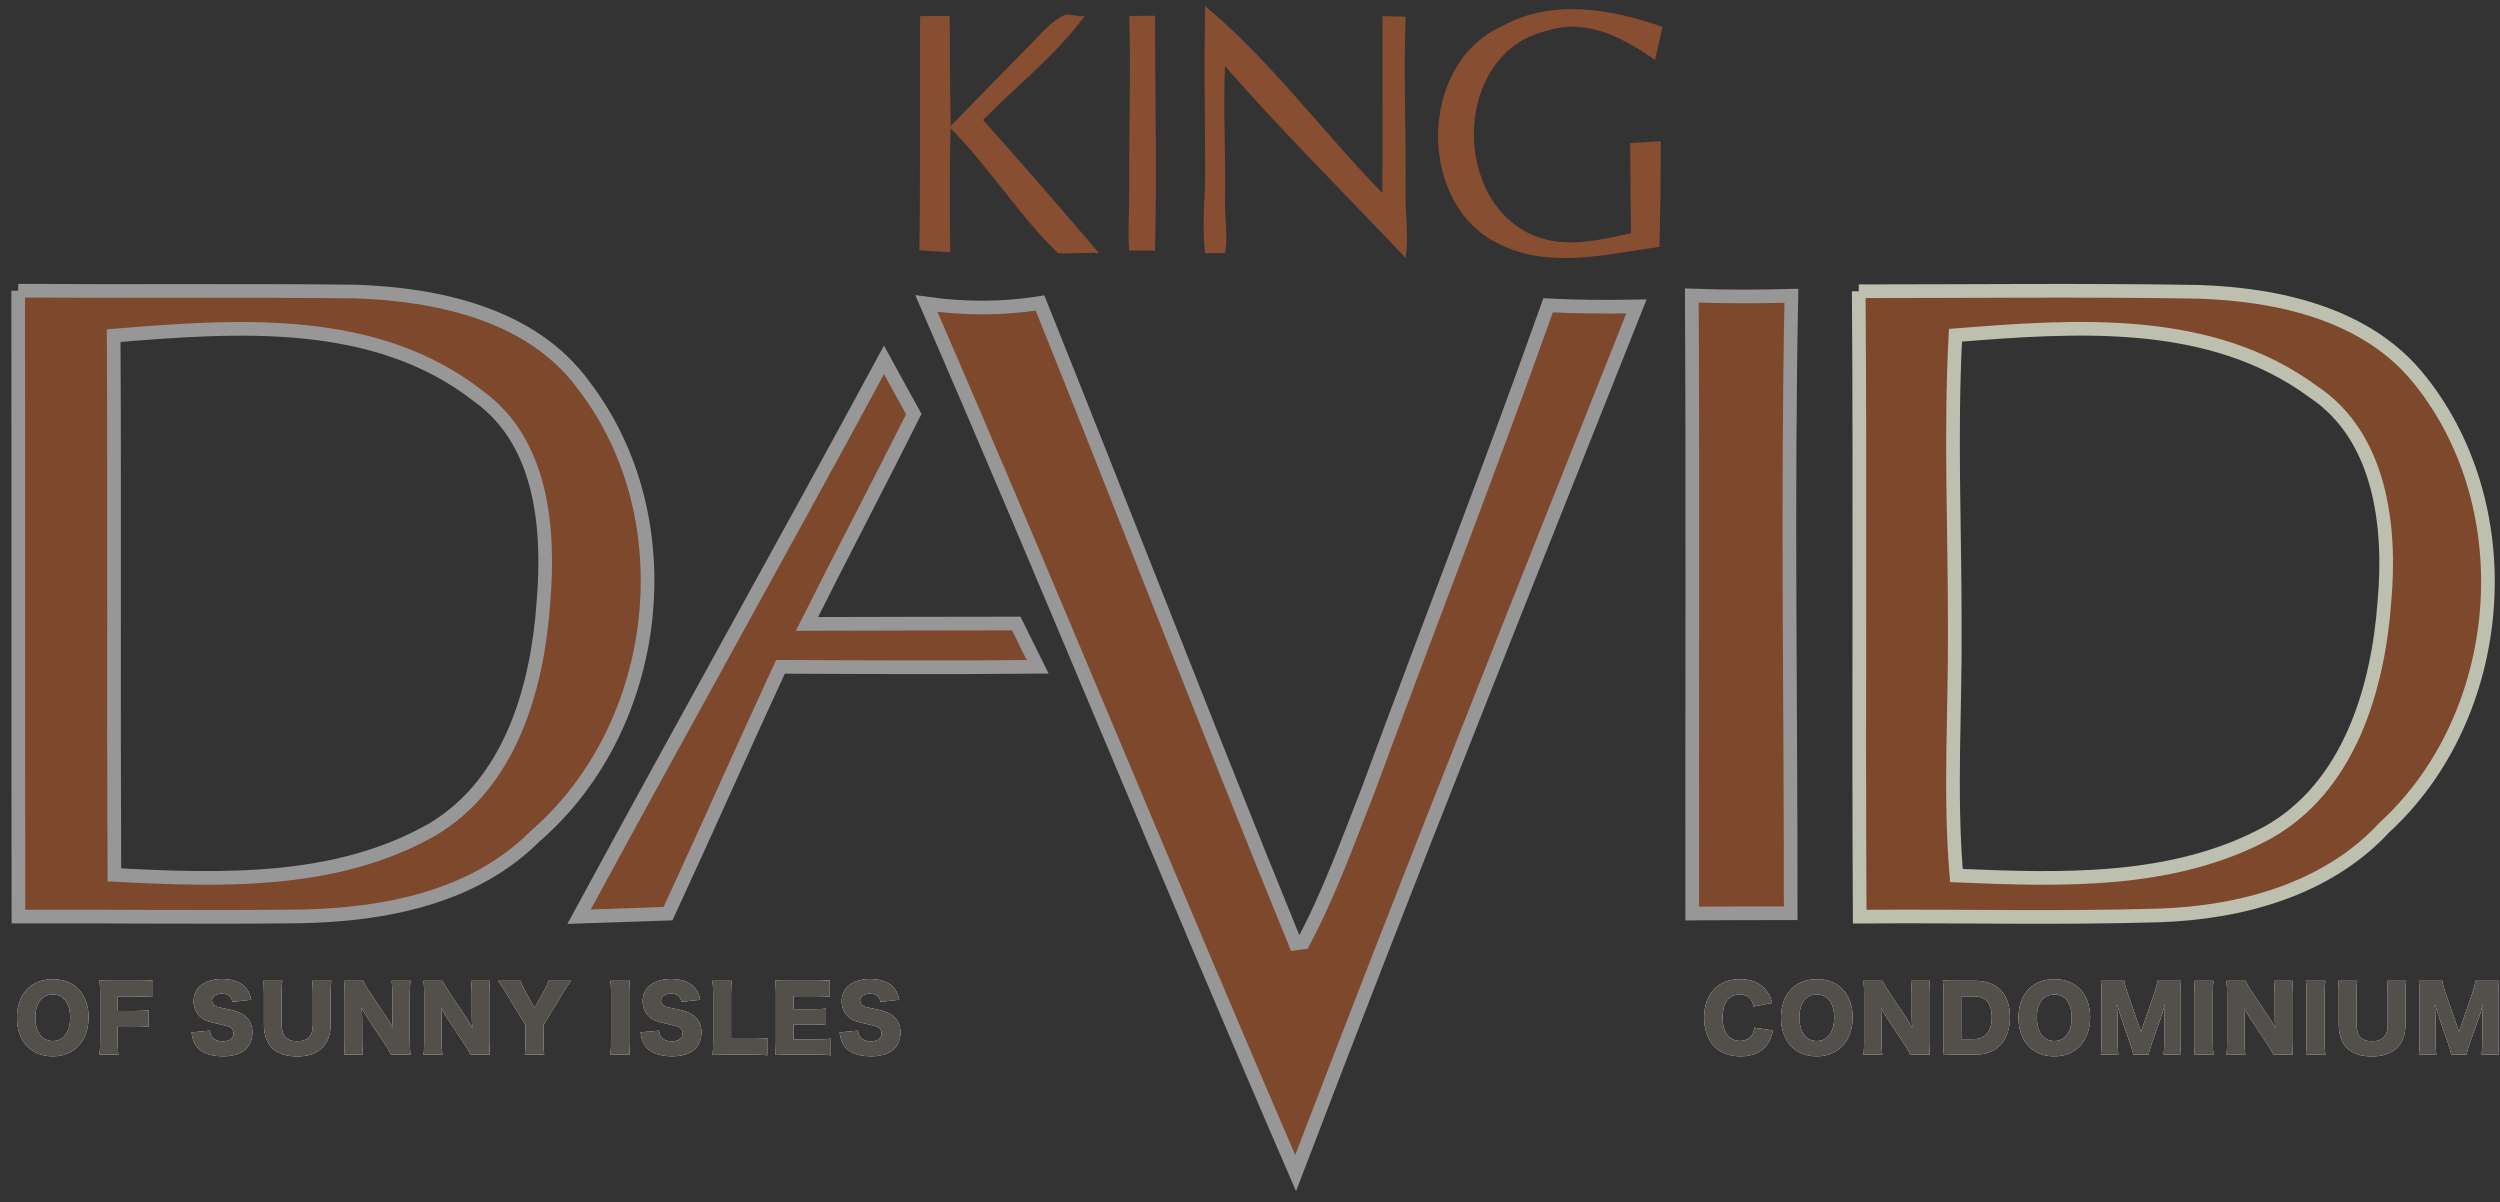
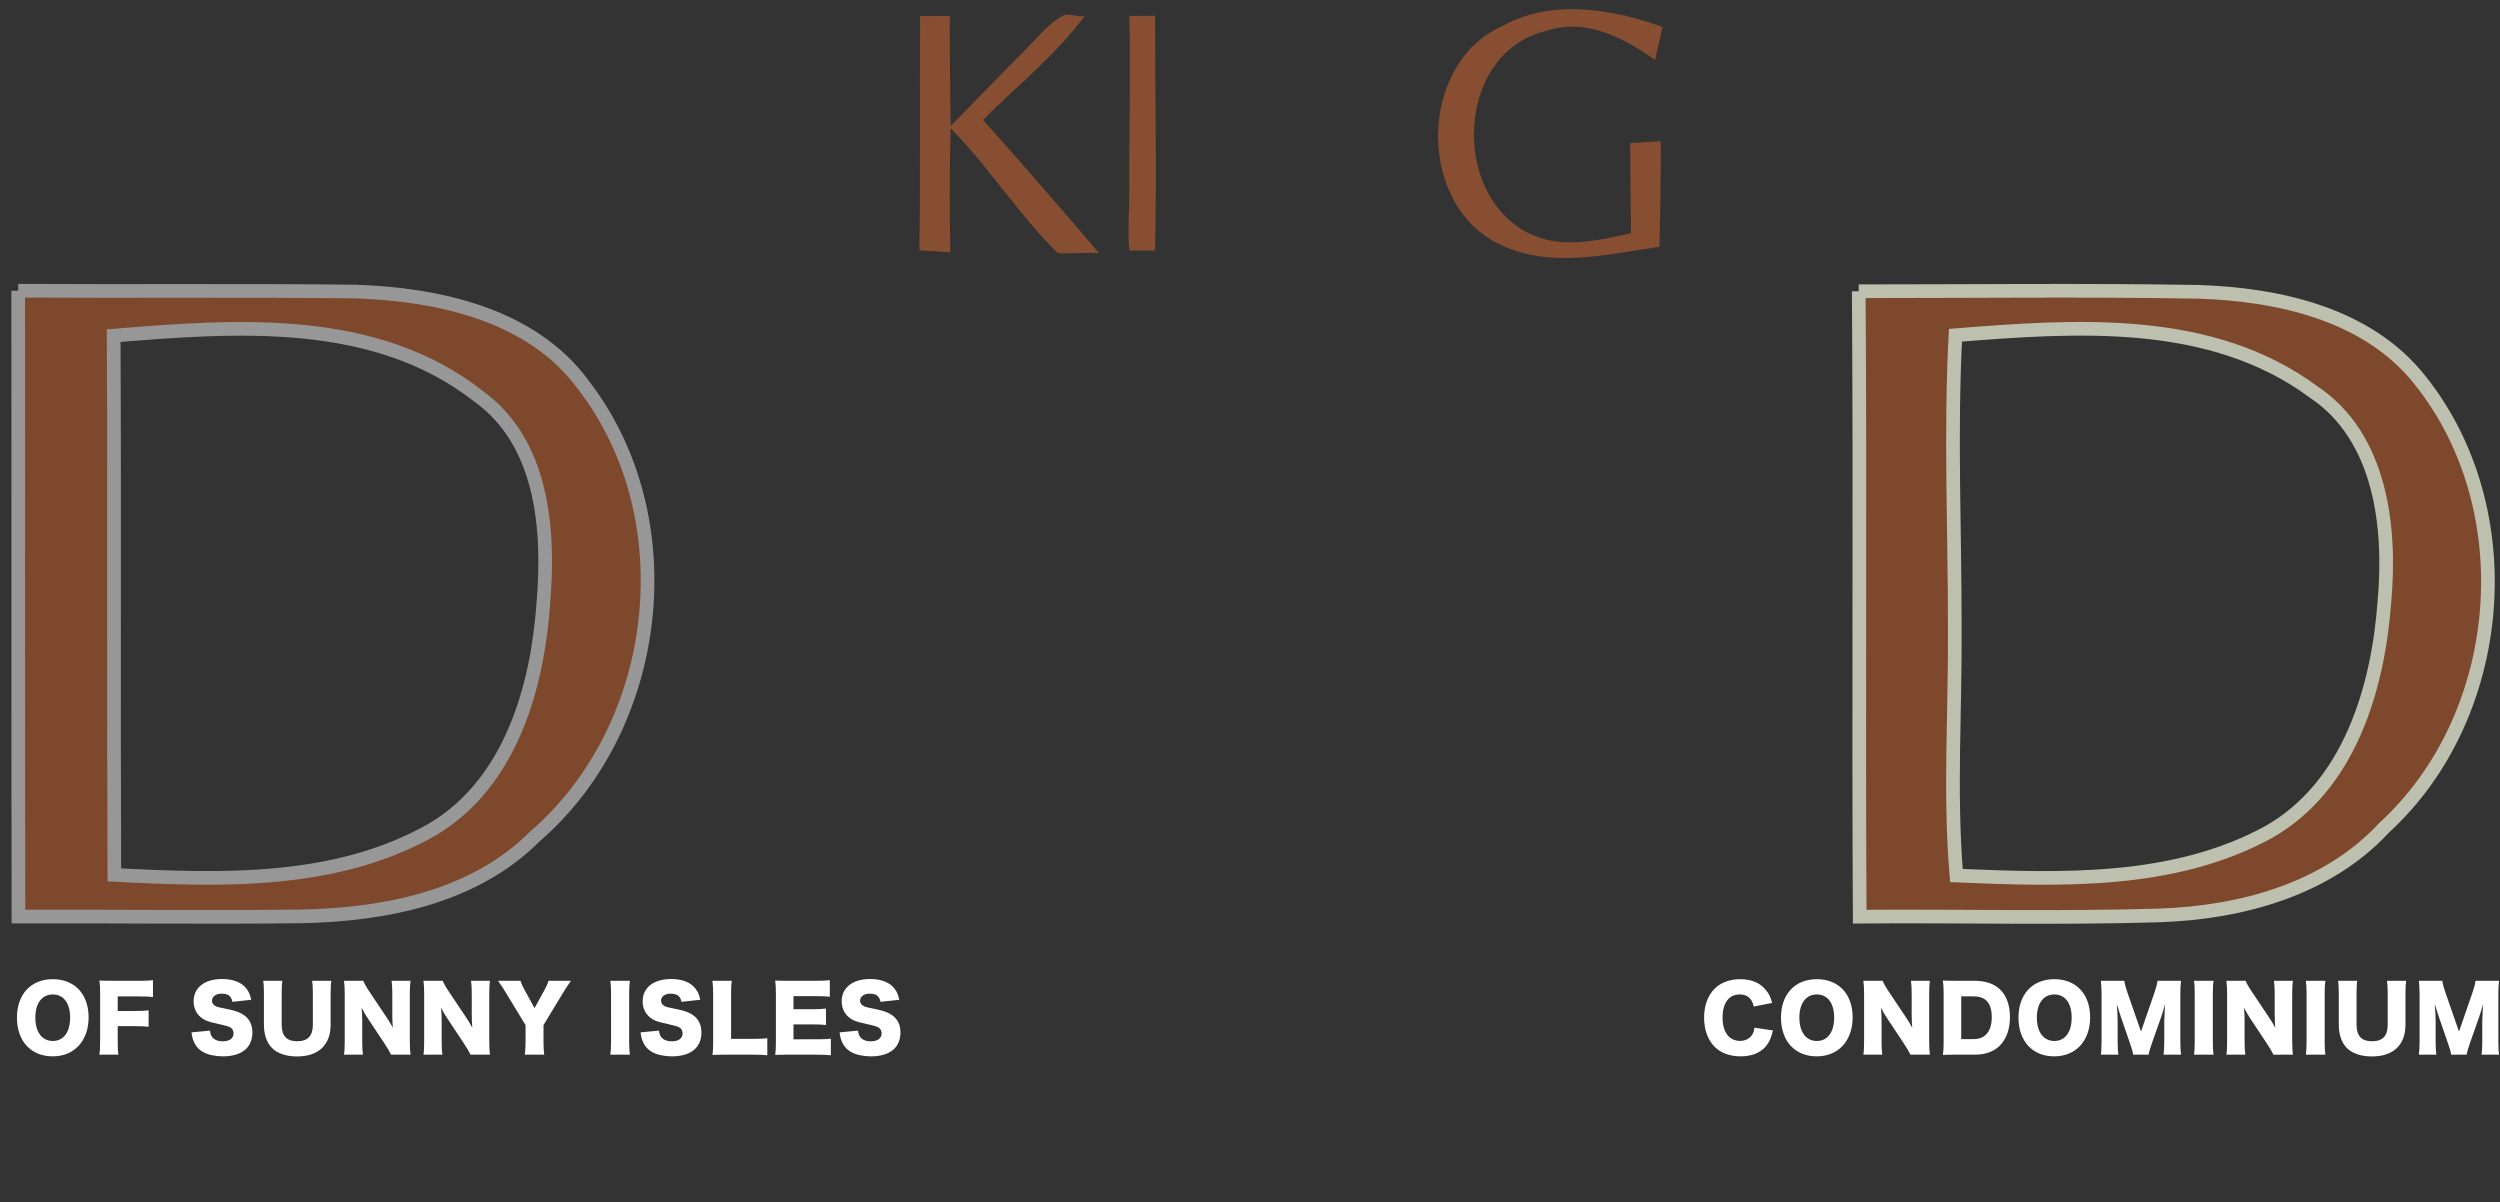
<svg xmlns="http://www.w3.org/2000/svg" width="183px" height="88px" viewBox="0 0 183 88" version="1.1">
  <rect x="0" y="0" width="183" height="88" fill="#333333" stroke="none" />
  <title>Group</title>
  <g id="Page-1" stroke="none" stroke-width="1" fill="none" fill-rule="evenodd">
    <g id="Group" transform="translate(1, 0.45)" fill-rule="nonzero">
      <path d="M66.35,0.73 C66.89,0.73 67.98,0.72 68.52,0.72 C68.53,3.4 68.54,6.08 68.59,8.77 C70.4,6.92 72.413,4.845 74.285,2.957 C75.112,2.124 75.766,1.254 76.823,0.7 C77.293,0.453 77.894,0.869 78.418,0.7 C76.178,3.7 73.58,5.68 70.96,8.33 C73.83,11.54 76.66,14.8 79.45,18.08 C78.66,18.01 77.241,18.14 76.441,18.08 C73.621,15.36 71.36,11.72 68.58,8.94 C68.51,11.97 68.51,14.99 68.56,18.02 C67.99,17.98 66.86,17.91 66.3,17.87 C66.38,12.16 66.32,6.44 66.35,0.73 Z" id="Path" fill="#874E31" />
      <path d="M81.664,0.72 C82.129,0.72 83.076,0.71 83.55,0.7 C83.55,6.56 83.688,12.03 83.55,17.89 L81.664,17.89 C81.534,16.434 81.674,14.96 81.664,13.497 C81.635,9.241 81.779,4.977 81.664,0.72 Z" id="Path" fill="#874E31" />
-       <path d="M87.22,0 C92.06,4.04 95.8,9.19 100.19,13.68 C100.2,9.37 100.2,5.05 100.2,0.73 C100.62,0.74 101.47,0.76 101.89,0.77 C101.736,5.114 101.931,9.384 101.89,13.68 C101.875,15.258 102.124,16.852 101.89,18.437 C97.53,13.797 92.86,9.2 88.67,4.39 C88.521,7.96 88.748,10.91 88.67,14.29 C88.644,15.435 88.905,16.882 88.67,18.08 L87.22,18.08 C86.957,16.112 87.23,14.046 87.22,11.96 C87.2,7.943 87.134,3.825 87.22,0 Z" id="Path" fill="#874E31" />
      <path d="M108.96,1.46 C112.62,-0.56 116.95,0.2 120.7,1.52 C120.57,2.12 120.29,3.34 120.15,3.94 C117.83,2.31 115.05,0.82 112.14,1.83 C105.56,3.41 105.16,13.84 110.96,16.65 C113.32,17.8 115.96,17.16 118.39,16.62 C118.36,14.42 118.34,12.22 118.33,10.02 L120.57,9.89 C120.57,12.46 120.54,15.04 120.47,17.62 C116.72,18.14 112.65,19.2 109.03,17.55 C102.68,14.83 102.7,4.27 108.96,1.46 Z" id="Path" fill="#874E31" />
      <path d="M0.33,20.83 C8.55,20.88 16.77,20.8 24.99,20.89 C31.08,21.09 37.98,22.57 41.75,27.79 C49.24,37.56 47.43,52.77 38.16,60.77 C33.69,65.26 27.12,66.51 21.03,66.63 C14.13,66.71 7.24,66.62 0.35,66.64 C0.32,51.37 0.35,36.1 0.33,20.83 M7.32,24.12 C7.39,37.28 7.31,50.44 7.37,63.59 C15.18,64 23.64,64.28 30.66,60.26 C36.38,56.86 38.35,49.86 38.78,43.62 C39.22,38.31 38.74,31.94 34.02,28.55 C26.45,22.62 16.33,23.38 7.32,24.12 Z" id="Shape" stroke="#979797" fill="#7E482C" />
      <path d="M135.06,20.87 C143.34,20.87 151.62,20.77 159.9,20.91 C165.79,21.1 172.34,22.53 176.17,27.41 C183.73,36.89 182.45,51.95 173.53,60.13 C169.33,64.67 163.03,66.36 157.03,66.56 C149.73,66.78 142.43,66.59 135.13,66.65 C135.04,51.39 135.17,36.13 135.06,20.87 M142.14,24.09 C141.76,31.25 142.1,38.4 142.09,45.56 C142.13,51.58 141.7,57.62 142.21,63.64 C149.86,63.96 158.07,64.25 165,60.49 C170.95,57.16 173.08,49.95 173.54,43.57 C174.03,38.13 173.29,31.52 168.34,28.23 C160.8,22.67 150.96,23.39 142.14,24.09 Z" id="Shape" stroke="#BEC0AF" fill="#7E482C" />
-       <path d="M66.81,21.77 C69.57,22.16 72.37,22.17 75.13,21.73 C81.4,37.34 87.46,53.04 93.82,68.61 C93.96,68.59 94.25,68.55 94.4,68.53 C96.29,64.99 97.65,61.19 99.12,57.46 C103.49,45.6 108.09,33.82 112.32,21.9 C114.47,22.01 116.63,22.02 118.79,21.98 C110.39,43.09 101.94,64.2 93.84,85.42 C84.68,64.27 76,42.91 66.81,21.77 Z" id="Path" stroke="#979797" fill="#7E482C" />
-       <path d="M122.84,21.18 C125.27,21.27 127.7,21.27 130.13,21.2 C129.83,36.26 130.09,51.33 130.08,66.4 C127.67,66.4 125.27,66.4 122.87,66.42 C122.85,51.34 122.92,36.26 122.84,21.18 Z" id="Path" stroke="#979797" fill="#7E482C" />
-       <path d="M63.71,25.89 C64.43,27.21 65.15,28.53 65.89,29.86 C63.32,35 60.64,40.08 58.07,45.22 C63.18,45.2 68.29,45.2 73.39,45.19 C73.92,46.25 74.44,47.3 74.96,48.36 C68.68,48.42 62.4,48.39 56.13,48.36 C53.35,54.37 50.68,60.43 47.9,66.43 C45.73,66.5 43.56,66.58 41.39,66.65 C48.77,53.03 56.35,39.51 63.71,25.89 Z" id="Path" stroke="#979797" fill="#7E482C" />
      <g id="path-1-link" transform="translate(0, 70.55)" fill="#FFFFFF">
        <path d="M2.86,6.325 C4.439,6.325 5.486,5.188 5.486,3.471 C5.486,1.768 4.465,0.676 2.866,0.676 C1.268,0.676 0.24,1.775 0.24,3.491 C0.24,5.213 1.268,6.325 2.86,6.325 Z M2.866,5.2 C2.074,5.2 1.586,4.544 1.586,3.485 C1.586,2.438 2.074,1.794 2.866,1.794 C3.653,1.794 4.134,2.432 4.134,3.485 C4.134,4.551 3.653,5.2 2.866,5.2 Z M7.669,6.202 C7.623,5.915 7.617,5.681 7.617,5.071 L7.617,4.115 L8.839,4.115 C9.333,4.115 9.593,4.128 9.879,4.16 L9.879,2.958 C9.593,2.99 9.346,3.003 8.839,3.003 L7.617,3.003 L7.617,1.938 L9.112,1.938 C9.658,1.938 9.911,1.95 10.197,1.983 L10.197,0.748 C9.926,0.783 9.726,0.792 9.283,0.793 L7.227,0.793 C6.726,0.793 6.544,0.787 6.278,0.774 C6.317,1.079 6.33,1.294 6.33,1.723 L6.33,5.09 C6.33,5.655 6.317,5.915 6.271,6.202 L7.669,6.202 Z M15.311,6.325 C16.071,6.325 16.643,6.136 17.02,5.772 C17.319,5.48 17.475,5.064 17.475,4.577 C17.475,3.978 17.241,3.543 16.773,3.251 C16.526,3.095 16.214,2.984 15.72,2.88 C15.209,2.776 15.038,2.741 14.943,2.712 L14.893,2.695 C14.87,2.687 14.849,2.677 14.823,2.666 C14.615,2.568 14.518,2.432 14.518,2.249 C14.518,1.95 14.81,1.736 15.207,1.736 C15.701,1.736 15.935,1.911 16.013,2.334 L17.391,2.184 C17.306,1.814 17.228,1.619 17.066,1.405 C16.715,0.917 16.084,0.663 15.259,0.663 C13.978,0.663 13.172,1.294 13.172,2.295 C13.172,2.821 13.393,3.257 13.803,3.543 C14.043,3.712 14.251,3.79 14.849,3.92 C15.525,4.076 15.688,4.122 15.824,4.186 C15.993,4.264 16.097,4.44 16.097,4.641 C16.097,5.005 15.798,5.226 15.298,5.226 C14.966,5.226 14.693,5.116 14.537,4.921 C14.44,4.791 14.394,4.674 14.368,4.44 L13.016,4.57 C13.062,4.869 13.094,5.019 13.159,5.175 C13.296,5.545 13.536,5.824 13.861,6.006 C14.212,6.208 14.758,6.325 15.311,6.325 Z M20.744,6.332 C22.31,6.332 23.201,5.493 23.201,4.011 L23.201,1.775 C23.201,1.307 23.214,1.073 23.253,0.793 L21.849,0.793 C21.883,1.049 21.897,1.236 21.9,1.605 L21.901,4.011 C21.901,4.83 21.53,5.22 20.75,5.22 C19.99,5.22 19.619,4.83 19.619,4.011 L19.619,1.775 C19.619,1.294 19.632,1.034 19.671,0.793 L18.267,0.793 C18.306,1.04 18.319,1.327 18.319,1.775 L18.319,3.998 C18.319,4.726 18.514,5.292 18.891,5.694 C19.281,6.104 19.938,6.332 20.744,6.332 Z M25.566,6.202 C25.527,5.922 25.514,5.636 25.514,5.188 L25.514,3.732 C25.514,3.413 25.501,3.055 25.468,2.763 C25.65,3.107 25.761,3.303 25.936,3.562 L27.139,5.376 C27.36,5.714 27.509,5.955 27.626,6.202 L29.05,6.202 C29.017,5.928 28.998,5.63 28.998,5.233 L28.998,1.782 C28.998,1.359 29.011,1.086 29.05,0.793 L27.665,0.793 C27.704,1.093 27.717,1.353 27.717,1.782 L27.717,3.264 C27.717,3.627 27.73,3.926 27.756,4.226 C27.6,3.939 27.477,3.732 27.288,3.452 L26.053,1.606 C25.8,1.229 25.657,0.969 25.592,0.793 L24.181,0.793 C24.22,1.093 24.233,1.385 24.233,1.762 L24.233,5.181 C24.233,5.662 24.22,5.948 24.181,6.202 L25.566,6.202 Z M31.382,6.202 C31.343,5.922 31.33,5.636 31.33,5.188 L31.33,3.732 C31.33,3.413 31.317,3.055 31.285,2.763 C31.466,3.107 31.577,3.303 31.753,3.562 L32.955,5.376 C33.176,5.714 33.325,5.955 33.443,6.202 L34.866,6.202 C34.834,5.928 34.814,5.63 34.814,5.233 L34.814,1.782 C34.814,1.359 34.827,1.086 34.866,0.793 L33.481,0.793 C33.52,1.093 33.533,1.353 33.533,1.782 L33.533,3.264 C33.533,3.627 33.547,3.926 33.572,4.226 C33.416,3.939 33.293,3.732 33.105,3.452 L31.869,1.606 C31.616,1.229 31.473,0.969 31.408,0.793 L29.997,0.793 C30.037,1.093 30.049,1.385 30.049,1.762 L30.049,5.181 C30.049,5.662 30.037,5.948 29.997,6.202 L31.382,6.202 Z M38.836,6.202 C38.797,5.864 38.784,5.577 38.784,5.239 L38.784,4.037 L40.273,1.58 C40.357,1.437 40.604,1.067 40.793,0.793 L39.148,0.793 C39.103,0.982 39.012,1.183 38.849,1.482 L38.128,2.796 L37.406,1.476 C37.244,1.19 37.172,1.021 37.101,0.793 L35.456,0.793 C35.716,1.164 35.859,1.379 35.976,1.58 L37.471,4.037 L37.471,5.239 C37.471,5.604 37.452,5.902 37.419,6.202 L38.836,6.202 Z M45.107,6.202 C45.068,5.928 45.055,5.688 45.055,5.239 L45.055,1.756 C45.055,1.281 45.068,1.06 45.107,0.793 L43.677,0.793 C43.711,1.044 43.725,1.219 43.728,1.586 L43.729,5.239 C43.729,5.675 43.716,5.948 43.677,6.202 L45.107,6.202 Z M48.18,6.325 C48.941,6.325 49.513,6.136 49.89,5.772 C50.189,5.48 50.345,5.064 50.345,4.577 C50.345,3.978 50.111,3.543 49.643,3.251 C49.396,3.095 49.084,2.984 48.59,2.88 C47.823,2.724 47.823,2.724 47.693,2.666 C47.485,2.568 47.387,2.432 47.387,2.249 C47.387,1.95 47.68,1.736 48.076,1.736 C48.57,1.736 48.804,1.911 48.882,2.334 L50.26,2.184 C50.176,1.814 50.098,1.619 49.935,1.405 C49.584,0.917 48.954,0.663 48.128,0.663 C46.848,0.663 46.042,1.294 46.042,2.295 C46.042,2.821 46.263,3.257 46.672,3.543 C46.913,3.712 47.121,3.79 47.719,3.92 C48.395,4.076 48.557,4.122 48.694,4.186 C48.863,4.264 48.967,4.44 48.967,4.641 C48.967,5.005 48.668,5.226 48.167,5.226 C47.836,5.226 47.563,5.116 47.407,4.921 C47.309,4.791 47.264,4.674 47.238,4.44 L45.886,4.57 C45.931,4.869 45.964,5.019 46.029,5.175 C46.165,5.545 46.406,5.824 46.731,6.006 C47.082,6.208 47.628,6.325 48.18,6.325 Z M55.167,6.247 L55.167,4.999 C54.899,5.033 54.697,5.042 54.28,5.044 L52.515,5.045 L52.515,1.821 C52.515,1.313 52.521,1.131 52.567,0.793 L51.15,0.793 C51.189,1.105 51.202,1.385 51.202,1.84 L51.202,5.272 C51.202,5.707 51.189,5.994 51.15,6.221 C51.361,6.21 51.587,6.203 51.93,6.202 L54.088,6.202 C54.608,6.202 54.926,6.215 55.167,6.247 Z M59.819,6.247 L59.819,5.032 C59.58,5.059 59.336,5.073 58.96,5.076 L57.083,5.077 L57.083,3.985 L58.487,3.985 C58.935,3.985 59.157,3.998 59.462,4.03 L59.462,2.828 C59.072,2.867 58.916,2.873 58.487,2.873 L57.083,2.873 L57.083,1.918 L58.773,1.918 C59.209,1.918 59.443,1.931 59.742,1.964 L59.742,0.748 C59.436,0.78 59.215,0.793 58.773,0.793 L56.7,0.793 C56.193,0.793 56.011,0.787 55.744,0.774 C55.783,1.093 55.796,1.32 55.796,1.723 L55.796,5.272 C55.796,5.721 55.783,5.961 55.744,6.221 C55.989,6.21 56.158,6.203 56.528,6.202 L58.747,6.202 C59.306,6.202 59.54,6.215 59.819,6.247 Z M62.75,6.325 C63.51,6.325 64.082,6.136 64.459,5.772 C64.758,5.48 64.914,5.064 64.914,4.577 C64.914,3.978 64.68,3.543 64.212,3.251 C63.965,3.095 63.653,2.984 63.159,2.88 C62.648,2.776 62.478,2.741 62.382,2.712 L62.332,2.695 C62.309,2.687 62.288,2.677 62.262,2.666 C62.054,2.568 61.957,2.432 61.957,2.249 C61.957,1.95 62.249,1.736 62.646,1.736 C63.14,1.736 63.374,1.911 63.452,2.334 L64.83,2.184 C64.745,1.814 64.667,1.619 64.505,1.405 C64.154,0.917 63.523,0.663 62.698,0.663 C61.417,0.663 60.611,1.294 60.611,2.295 C60.611,2.821 60.832,3.257 61.242,3.543 C61.482,3.712 61.69,3.79 62.288,3.92 C62.964,4.076 63.127,4.122 63.263,4.186 C63.432,4.264 63.536,4.44 63.536,4.641 C63.536,5.005 63.237,5.226 62.737,5.226 C62.405,5.226 62.132,5.116 61.976,4.921 C61.879,4.791 61.833,4.674 61.807,4.44 L60.455,4.57 C60.501,4.869 60.533,5.019 60.598,5.175 C60.735,5.545 60.975,5.824 61.3,6.006 C61.651,6.208 62.197,6.325 62.75,6.325 Z M126.418,6.325 C127.205,6.325 127.835,6.078 128.238,5.617 C128.511,5.298 128.654,4.979 128.778,4.427 L127.426,4.226 C127.387,4.498 127.341,4.628 127.231,4.785 C127.042,5.045 126.737,5.194 126.379,5.194 C125.573,5.194 125.092,4.551 125.092,3.491 C125.092,2.418 125.554,1.794 126.347,1.794 C126.906,1.794 127.25,2.087 127.374,2.679 L128.713,2.418 C128.628,2.035 128.518,1.794 128.31,1.528 C127.887,0.963 127.231,0.676 126.392,0.676 C125.632,0.676 124.975,0.917 124.527,1.353 C124.013,1.859 123.74,2.607 123.74,3.491 C123.74,4.362 124.013,5.122 124.494,5.61 C124.956,6.078 125.625,6.325 126.418,6.325 Z M131.988,6.325 C133.567,6.325 134.613,5.188 134.613,3.471 C134.613,1.768 133.593,0.676 131.994,0.676 C130.395,0.676 129.368,1.775 129.368,3.491 C129.368,5.213 130.395,6.325 131.988,6.325 Z M131.994,5.2 C131.201,5.2 130.714,4.544 130.714,3.485 C130.714,2.438 131.201,1.794 131.994,1.794 C132.78,1.794 133.262,2.432 133.262,3.485 C133.262,4.551 132.78,5.2 131.994,5.2 Z M136.783,6.202 C136.744,5.922 136.731,5.636 136.731,5.188 L136.731,3.732 C136.731,3.413 136.718,3.055 136.686,2.763 C136.868,3.107 136.978,3.303 137.154,3.562 L138.356,5.376 C138.577,5.714 138.727,5.955 138.844,6.202 L140.267,6.202 C140.235,5.928 140.215,5.63 140.215,5.233 L140.215,1.782 C140.215,1.359 140.228,1.086 140.267,0.793 L138.883,0.793 C138.922,1.093 138.935,1.353 138.935,1.782 L138.935,3.264 C138.935,3.627 138.948,3.926 138.974,4.226 C138.818,3.939 138.694,3.732 138.506,3.452 L137.271,1.606 C137.017,1.229 136.874,0.969 136.809,0.793 L135.399,0.793 C135.438,1.093 135.451,1.385 135.451,1.762 L135.451,5.181 C135.451,5.662 135.438,5.948 135.399,6.202 L136.783,6.202 Z M141.222,6.221 C141.461,6.21 141.63,6.203 142.004,6.202 L143.549,6.202 C144.322,6.202 144.94,5.981 145.375,5.551 C145.869,5.058 146.129,4.343 146.129,3.452 C146.129,2.587 145.889,1.905 145.414,1.437 C144.979,1.014 144.335,0.793 143.536,0.793 L142.177,0.793 C141.638,0.793 141.475,0.787 141.215,0.774 C141.261,1.073 141.274,1.288 141.274,1.73 L141.274,5.272 C141.274,5.721 141.261,5.935 141.222,6.221 Z M143.432,5.064 L142.561,5.064 L142.561,1.931 L143.412,1.931 C143.88,1.931 144.192,2.035 144.42,2.263 C144.673,2.516 144.797,2.919 144.797,3.471 C144.797,4.011 144.654,4.447 144.387,4.72 C144.153,4.954 143.854,5.064 143.432,5.064 Z M149.372,6.325 C150.951,6.325 151.998,5.188 151.998,3.471 C151.998,1.768 150.977,0.676 149.378,0.676 C147.779,0.676 146.752,1.775 146.752,3.491 C146.752,5.213 147.779,6.325 149.372,6.325 Z M149.378,5.2 C148.585,5.2 148.098,4.544 148.098,3.485 C148.098,2.438 148.585,1.794 149.378,1.794 C150.165,1.794 150.646,2.432 150.646,3.485 C150.646,4.551 150.165,5.2 149.378,5.2 Z M154.064,6.202 C154.025,5.928 154.012,5.643 154.012,5.194 L154.012,3.784 C154.012,3.439 153.986,2.906 153.947,2.497 L153.959,2.531 L153.959,2.531 L153.979,2.589 C153.992,2.63 154.01,2.688 154.051,2.821 C154.07,2.873 154.265,3.478 154.272,3.51 L154.87,5.239 C155.045,5.734 155.117,5.974 155.149,6.202 L156.28,6.202 C156.313,5.994 156.397,5.707 156.56,5.246 L157.19,3.465 C157.275,3.231 157.34,2.997 157.483,2.49 C157.476,2.587 157.476,2.587 157.457,2.932 C157.444,3.134 157.424,3.621 157.424,3.777 L157.424,5.194 C157.424,5.655 157.411,5.902 157.372,6.202 L158.653,6.202 C158.614,5.941 158.601,5.688 158.601,5.194 L158.601,1.808 C158.601,1.372 158.614,1.105 158.653,0.793 L156.93,0.793 C156.891,1.067 156.839,1.274 156.69,1.71 L155.721,4.511 L154.746,1.71 C154.597,1.281 154.545,1.073 154.499,0.793 L152.783,0.793 C152.816,1.073 152.835,1.417 152.835,1.808 L152.835,5.194 C152.835,5.636 152.822,5.909 152.783,6.202 L154.064,6.202 Z M161.031,6.202 C160.992,5.928 160.979,5.688 160.979,5.239 L160.979,1.756 C160.979,1.281 160.992,1.06 161.031,0.793 L159.601,0.793 C159.64,1.079 159.653,1.268 159.653,1.756 L159.653,5.239 C159.653,5.675 159.64,5.948 159.601,6.202 L161.031,6.202 Z M163.357,6.202 C163.317,5.922 163.304,5.636 163.304,5.188 L163.304,3.732 C163.304,3.413 163.292,3.055 163.259,2.763 C163.441,3.107 163.552,3.303 163.727,3.562 L164.929,5.376 C165.15,5.714 165.3,5.955 165.417,6.202 L166.84,6.202 C166.808,5.928 166.788,5.63 166.788,5.233 L166.788,1.782 C166.788,1.359 166.802,1.086 166.84,0.793 L165.456,0.793 C165.495,1.093 165.508,1.353 165.508,1.782 L165.508,3.264 C165.508,3.627 165.521,3.926 165.547,4.226 C165.391,3.939 165.268,3.732 165.079,3.452 L163.844,1.606 C163.59,1.229 163.447,0.969 163.382,0.793 L161.972,0.793 C162.011,1.093 162.024,1.385 162.024,1.762 L162.024,5.181 C162.024,5.662 162.011,5.948 161.972,6.202 L163.357,6.202 Z M169.218,6.202 C169.179,5.928 169.166,5.688 169.166,5.239 L169.166,1.756 C169.166,1.281 169.179,1.06 169.218,0.793 L167.788,0.793 C167.827,1.079 167.84,1.268 167.84,1.756 L167.84,5.239 C167.84,5.675 167.827,5.948 167.788,6.202 L169.218,6.202 Z M172.623,6.332 C174.19,6.332 175.08,5.493 175.08,4.011 L175.08,1.775 C175.08,1.307 175.093,1.073 175.132,0.793 L173.728,0.793 C173.767,1.086 173.78,1.288 173.78,1.775 L173.78,4.011 C173.78,4.83 173.41,5.22 172.63,5.22 C171.869,5.22 171.499,4.83 171.499,4.011 L171.499,1.775 C171.499,1.294 171.512,1.034 171.551,0.793 L170.147,0.793 C170.186,1.04 170.199,1.327 170.199,1.775 L170.199,3.998 C170.199,4.726 170.394,5.292 170.771,5.694 C171.161,6.104 171.817,6.332 172.623,6.332 Z M177.341,6.202 C177.302,5.928 177.289,5.643 177.289,5.194 L177.289,3.784 C177.289,3.439 177.263,2.906 177.224,2.497 L177.236,2.531 L177.236,2.531 L177.256,2.589 C177.27,2.63 177.287,2.688 177.328,2.821 C177.348,2.873 177.543,3.478 177.549,3.51 L178.147,5.239 C178.323,5.734 178.394,5.974 178.427,6.202 L179.558,6.202 C179.59,5.994 179.675,5.707 179.837,5.246 L180.468,3.465 C180.552,3.231 180.617,2.997 180.76,2.49 L180.758,2.519 L180.758,2.519 L180.755,2.571 C180.752,2.626 180.747,2.702 180.734,2.932 C180.721,3.134 180.702,3.621 180.702,3.777 L180.702,5.194 C180.702,5.655 180.689,5.902 180.65,6.202 L181.93,6.202 C181.896,5.974 181.882,5.751 181.879,5.368 L181.878,1.808 C181.878,1.372 181.891,1.105 181.93,0.793 L180.208,0.793 C180.169,1.067 180.117,1.274 179.967,1.71 L178.999,4.511 L178.024,1.71 C177.874,1.281 177.822,1.073 177.777,0.793 L176.061,0.793 C176.093,1.073 176.113,1.417 176.113,1.808 L176.113,5.194 C176.113,5.636 176.1,5.909 176.061,6.202 L177.341,6.202 Z" id="path-1" />
      </g>
      <g id="path-1-link" transform="translate(0, 70.55)" fill="#53504C">
-         <path d="M2.86,6.325 C4.439,6.325 5.486,5.188 5.486,3.471 C5.486,1.768 4.465,0.676 2.866,0.676 C1.268,0.676 0.24,1.775 0.24,3.491 C0.24,5.213 1.268,6.325 2.86,6.325 Z M2.866,5.2 C2.074,5.2 1.586,4.544 1.586,3.485 C1.586,2.438 2.074,1.794 2.866,1.794 C3.653,1.794 4.134,2.432 4.134,3.485 C4.134,4.551 3.653,5.2 2.866,5.2 Z M7.669,6.202 C7.623,5.915 7.617,5.681 7.617,5.071 L7.617,4.115 L8.839,4.115 C9.333,4.115 9.593,4.128 9.879,4.16 L9.879,2.958 C9.593,2.99 9.346,3.003 8.839,3.003 L7.617,3.003 L7.617,1.938 L9.112,1.938 C9.658,1.938 9.911,1.95 10.197,1.983 L10.197,0.748 C9.926,0.783 9.726,0.792 9.283,0.793 L7.227,0.793 C6.726,0.793 6.544,0.787 6.278,0.774 C6.317,1.079 6.33,1.294 6.33,1.723 L6.33,5.09 C6.33,5.655 6.317,5.915 6.271,6.202 L7.669,6.202 Z M15.311,6.325 C16.071,6.325 16.643,6.136 17.02,5.772 C17.319,5.48 17.475,5.064 17.475,4.577 C17.475,3.978 17.241,3.543 16.773,3.251 C16.526,3.095 16.214,2.984 15.72,2.88 C15.209,2.776 15.038,2.741 14.943,2.712 L14.893,2.695 C14.87,2.687 14.849,2.677 14.823,2.666 C14.615,2.568 14.518,2.432 14.518,2.249 C14.518,1.95 14.81,1.736 15.207,1.736 C15.701,1.736 15.935,1.911 16.013,2.334 L17.391,2.184 C17.306,1.814 17.228,1.619 17.066,1.405 C16.715,0.917 16.084,0.663 15.259,0.663 C13.978,0.663 13.172,1.294 13.172,2.295 C13.172,2.821 13.393,3.257 13.803,3.543 C14.043,3.712 14.251,3.79 14.849,3.92 C15.525,4.076 15.688,4.122 15.824,4.186 C15.993,4.264 16.097,4.44 16.097,4.641 C16.097,5.005 15.798,5.226 15.298,5.226 C14.966,5.226 14.693,5.116 14.537,4.921 C14.44,4.791 14.394,4.674 14.368,4.44 L13.016,4.57 C13.062,4.869 13.094,5.019 13.159,5.175 C13.296,5.545 13.536,5.824 13.861,6.006 C14.212,6.208 14.758,6.325 15.311,6.325 Z M20.744,6.332 C22.31,6.332 23.201,5.493 23.201,4.011 L23.201,1.775 C23.201,1.307 23.214,1.073 23.253,0.793 L21.849,0.793 C21.883,1.049 21.897,1.236 21.9,1.605 L21.901,4.011 C21.901,4.83 21.53,5.22 20.75,5.22 C19.99,5.22 19.619,4.83 19.619,4.011 L19.619,1.775 C19.619,1.294 19.632,1.034 19.671,0.793 L18.267,0.793 C18.306,1.04 18.319,1.327 18.319,1.775 L18.319,3.998 C18.319,4.726 18.514,5.292 18.891,5.694 C19.281,6.104 19.938,6.332 20.744,6.332 Z M25.566,6.202 C25.527,5.922 25.514,5.636 25.514,5.188 L25.514,3.732 C25.514,3.413 25.501,3.055 25.468,2.763 C25.65,3.107 25.761,3.303 25.936,3.562 L27.139,5.376 C27.36,5.714 27.509,5.955 27.626,6.202 L29.05,6.202 C29.017,5.928 28.998,5.63 28.998,5.233 L28.998,1.782 C28.998,1.359 29.011,1.086 29.05,0.793 L27.665,0.793 C27.704,1.093 27.717,1.353 27.717,1.782 L27.717,3.264 C27.717,3.627 27.73,3.926 27.756,4.226 C27.6,3.939 27.477,3.732 27.288,3.452 L26.053,1.606 C25.8,1.229 25.657,0.969 25.592,0.793 L24.181,0.793 C24.22,1.093 24.233,1.385 24.233,1.762 L24.233,5.181 C24.233,5.662 24.22,5.948 24.181,6.202 L25.566,6.202 Z M31.382,6.202 C31.343,5.922 31.33,5.636 31.33,5.188 L31.33,3.732 C31.33,3.413 31.317,3.055 31.285,2.763 C31.466,3.107 31.577,3.303 31.753,3.562 L32.955,5.376 C33.176,5.714 33.325,5.955 33.443,6.202 L34.866,6.202 C34.834,5.928 34.814,5.63 34.814,5.233 L34.814,1.782 C34.814,1.359 34.827,1.086 34.866,0.793 L33.481,0.793 C33.52,1.093 33.533,1.353 33.533,1.782 L33.533,3.264 C33.533,3.627 33.547,3.926 33.572,4.226 C33.416,3.939 33.293,3.732 33.105,3.452 L31.869,1.606 C31.616,1.229 31.473,0.969 31.408,0.793 L29.997,0.793 C30.037,1.093 30.049,1.385 30.049,1.762 L30.049,5.181 C30.049,5.662 30.037,5.948 29.997,6.202 L31.382,6.202 Z M38.836,6.202 C38.797,5.864 38.784,5.577 38.784,5.239 L38.784,4.037 L40.273,1.58 C40.357,1.437 40.604,1.067 40.793,0.793 L39.148,0.793 C39.103,0.982 39.012,1.183 38.849,1.482 L38.128,2.796 L37.406,1.476 C37.244,1.19 37.172,1.021 37.101,0.793 L35.456,0.793 C35.716,1.164 35.859,1.379 35.976,1.58 L37.471,4.037 L37.471,5.239 C37.471,5.604 37.452,5.902 37.419,6.202 L38.836,6.202 Z M45.107,6.202 C45.068,5.928 45.055,5.688 45.055,5.239 L45.055,1.756 C45.055,1.281 45.068,1.06 45.107,0.793 L43.677,0.793 C43.711,1.044 43.725,1.219 43.728,1.586 L43.729,5.239 C43.729,5.675 43.716,5.948 43.677,6.202 L45.107,6.202 Z M48.18,6.325 C48.941,6.325 49.513,6.136 49.89,5.772 C50.189,5.48 50.345,5.064 50.345,4.577 C50.345,3.978 50.111,3.543 49.643,3.251 C49.396,3.095 49.084,2.984 48.59,2.88 C47.823,2.724 47.823,2.724 47.693,2.666 C47.485,2.568 47.387,2.432 47.387,2.249 C47.387,1.95 47.68,1.736 48.076,1.736 C48.57,1.736 48.804,1.911 48.882,2.334 L50.26,2.184 C50.176,1.814 50.098,1.619 49.935,1.405 C49.584,0.917 48.954,0.663 48.128,0.663 C46.848,0.663 46.042,1.294 46.042,2.295 C46.042,2.821 46.263,3.257 46.672,3.543 C46.913,3.712 47.121,3.79 47.719,3.92 C48.395,4.076 48.557,4.122 48.694,4.186 C48.863,4.264 48.967,4.44 48.967,4.641 C48.967,5.005 48.668,5.226 48.167,5.226 C47.836,5.226 47.563,5.116 47.407,4.921 C47.309,4.791 47.264,4.674 47.238,4.44 L45.886,4.57 C45.931,4.869 45.964,5.019 46.029,5.175 C46.165,5.545 46.406,5.824 46.731,6.006 C47.082,6.208 47.628,6.325 48.18,6.325 Z M55.167,6.247 L55.167,4.999 C54.899,5.033 54.697,5.042 54.28,5.044 L52.515,5.045 L52.515,1.821 C52.515,1.313 52.521,1.131 52.567,0.793 L51.15,0.793 C51.189,1.105 51.202,1.385 51.202,1.84 L51.202,5.272 C51.202,5.707 51.189,5.994 51.15,6.221 C51.361,6.21 51.587,6.203 51.93,6.202 L54.088,6.202 C54.608,6.202 54.926,6.215 55.167,6.247 Z M59.819,6.247 L59.819,5.032 C59.58,5.059 59.336,5.073 58.96,5.076 L57.083,5.077 L57.083,3.985 L58.487,3.985 C58.935,3.985 59.157,3.998 59.462,4.03 L59.462,2.828 C59.072,2.867 58.916,2.873 58.487,2.873 L57.083,2.873 L57.083,1.918 L58.773,1.918 C59.209,1.918 59.443,1.931 59.742,1.964 L59.742,0.748 C59.436,0.78 59.215,0.793 58.773,0.793 L56.7,0.793 C56.193,0.793 56.011,0.787 55.744,0.774 C55.783,1.093 55.796,1.32 55.796,1.723 L55.796,5.272 C55.796,5.721 55.783,5.961 55.744,6.221 C55.989,6.21 56.158,6.203 56.528,6.202 L58.747,6.202 C59.306,6.202 59.54,6.215 59.819,6.247 Z M62.75,6.325 C63.51,6.325 64.082,6.136 64.459,5.772 C64.758,5.48 64.914,5.064 64.914,4.577 C64.914,3.978 64.68,3.543 64.212,3.251 C63.965,3.095 63.653,2.984 63.159,2.88 C62.648,2.776 62.478,2.741 62.382,2.712 L62.332,2.695 C62.309,2.687 62.288,2.677 62.262,2.666 C62.054,2.568 61.957,2.432 61.957,2.249 C61.957,1.95 62.249,1.736 62.646,1.736 C63.14,1.736 63.374,1.911 63.452,2.334 L64.83,2.184 C64.745,1.814 64.667,1.619 64.505,1.405 C64.154,0.917 63.523,0.663 62.698,0.663 C61.417,0.663 60.611,1.294 60.611,2.295 C60.611,2.821 60.832,3.257 61.242,3.543 C61.482,3.712 61.69,3.79 62.288,3.92 C62.964,4.076 63.127,4.122 63.263,4.186 C63.432,4.264 63.536,4.44 63.536,4.641 C63.536,5.005 63.237,5.226 62.737,5.226 C62.405,5.226 62.132,5.116 61.976,4.921 C61.879,4.791 61.833,4.674 61.807,4.44 L60.455,4.57 C60.501,4.869 60.533,5.019 60.598,5.175 C60.735,5.545 60.975,5.824 61.3,6.006 C61.651,6.208 62.197,6.325 62.75,6.325 Z M126.418,6.325 C127.205,6.325 127.835,6.078 128.238,5.617 C128.511,5.298 128.654,4.979 128.778,4.427 L127.426,4.226 C127.387,4.498 127.341,4.628 127.231,4.785 C127.042,5.045 126.737,5.194 126.379,5.194 C125.573,5.194 125.092,4.551 125.092,3.491 C125.092,2.418 125.554,1.794 126.347,1.794 C126.906,1.794 127.25,2.087 127.374,2.679 L128.713,2.418 C128.628,2.035 128.518,1.794 128.31,1.528 C127.887,0.963 127.231,0.676 126.392,0.676 C125.632,0.676 124.975,0.917 124.527,1.353 C124.013,1.859 123.74,2.607 123.74,3.491 C123.74,4.362 124.013,5.122 124.494,5.61 C124.956,6.078 125.625,6.325 126.418,6.325 Z M131.988,6.325 C133.567,6.325 134.613,5.188 134.613,3.471 C134.613,1.768 133.593,0.676 131.994,0.676 C130.395,0.676 129.368,1.775 129.368,3.491 C129.368,5.213 130.395,6.325 131.988,6.325 Z M131.994,5.2 C131.201,5.2 130.714,4.544 130.714,3.485 C130.714,2.438 131.201,1.794 131.994,1.794 C132.78,1.794 133.262,2.432 133.262,3.485 C133.262,4.551 132.78,5.2 131.994,5.2 Z M136.783,6.202 C136.744,5.922 136.731,5.636 136.731,5.188 L136.731,3.732 C136.731,3.413 136.718,3.055 136.686,2.763 C136.868,3.107 136.978,3.303 137.154,3.562 L138.356,5.376 C138.577,5.714 138.727,5.955 138.844,6.202 L140.267,6.202 C140.235,5.928 140.215,5.63 140.215,5.233 L140.215,1.782 C140.215,1.359 140.228,1.086 140.267,0.793 L138.883,0.793 C138.922,1.093 138.935,1.353 138.935,1.782 L138.935,3.264 C138.935,3.627 138.948,3.926 138.974,4.226 C138.818,3.939 138.694,3.732 138.506,3.452 L137.271,1.606 C137.017,1.229 136.874,0.969 136.809,0.793 L135.399,0.793 C135.438,1.093 135.451,1.385 135.451,1.762 L135.451,5.181 C135.451,5.662 135.438,5.948 135.399,6.202 L136.783,6.202 Z M141.222,6.221 C141.461,6.21 141.63,6.203 142.004,6.202 L143.549,6.202 C144.322,6.202 144.94,5.981 145.375,5.551 C145.869,5.058 146.129,4.343 146.129,3.452 C146.129,2.587 145.889,1.905 145.414,1.437 C144.979,1.014 144.335,0.793 143.536,0.793 L142.177,0.793 C141.638,0.793 141.475,0.787 141.215,0.774 C141.261,1.073 141.274,1.288 141.274,1.73 L141.274,5.272 C141.274,5.721 141.261,5.935 141.222,6.221 Z M143.432,5.064 L142.561,5.064 L142.561,1.931 L143.412,1.931 C143.88,1.931 144.192,2.035 144.42,2.263 C144.673,2.516 144.797,2.919 144.797,3.471 C144.797,4.011 144.654,4.447 144.387,4.72 C144.153,4.954 143.854,5.064 143.432,5.064 Z M149.372,6.325 C150.951,6.325 151.998,5.188 151.998,3.471 C151.998,1.768 150.977,0.676 149.378,0.676 C147.779,0.676 146.752,1.775 146.752,3.491 C146.752,5.213 147.779,6.325 149.372,6.325 Z M149.378,5.2 C148.585,5.2 148.098,4.544 148.098,3.485 C148.098,2.438 148.585,1.794 149.378,1.794 C150.165,1.794 150.646,2.432 150.646,3.485 C150.646,4.551 150.165,5.2 149.378,5.2 Z M154.064,6.202 C154.025,5.928 154.012,5.643 154.012,5.194 L154.012,3.784 C154.012,3.439 153.986,2.906 153.947,2.497 L153.959,2.531 L153.959,2.531 L153.979,2.589 C153.992,2.63 154.01,2.688 154.051,2.821 C154.07,2.873 154.265,3.478 154.272,3.51 L154.87,5.239 C155.045,5.734 155.117,5.974 155.149,6.202 L156.28,6.202 C156.313,5.994 156.397,5.707 156.56,5.246 L157.19,3.465 C157.275,3.231 157.34,2.997 157.483,2.49 C157.476,2.587 157.476,2.587 157.457,2.932 C157.444,3.134 157.424,3.621 157.424,3.777 L157.424,5.194 C157.424,5.655 157.411,5.902 157.372,6.202 L158.653,6.202 C158.614,5.941 158.601,5.688 158.601,5.194 L158.601,1.808 C158.601,1.372 158.614,1.105 158.653,0.793 L156.93,0.793 C156.891,1.067 156.839,1.274 156.69,1.71 L155.721,4.511 L154.746,1.71 C154.597,1.281 154.545,1.073 154.499,0.793 L152.783,0.793 C152.816,1.073 152.835,1.417 152.835,1.808 L152.835,5.194 C152.835,5.636 152.822,5.909 152.783,6.202 L154.064,6.202 Z M161.031,6.202 C160.992,5.928 160.979,5.688 160.979,5.239 L160.979,1.756 C160.979,1.281 160.992,1.06 161.031,0.793 L159.601,0.793 C159.64,1.079 159.653,1.268 159.653,1.756 L159.653,5.239 C159.653,5.675 159.64,5.948 159.601,6.202 L161.031,6.202 Z M163.357,6.202 C163.317,5.922 163.304,5.636 163.304,5.188 L163.304,3.732 C163.304,3.413 163.292,3.055 163.259,2.763 C163.441,3.107 163.552,3.303 163.727,3.562 L164.929,5.376 C165.15,5.714 165.3,5.955 165.417,6.202 L166.84,6.202 C166.808,5.928 166.788,5.63 166.788,5.233 L166.788,1.782 C166.788,1.359 166.802,1.086 166.84,0.793 L165.456,0.793 C165.495,1.093 165.508,1.353 165.508,1.782 L165.508,3.264 C165.508,3.627 165.521,3.926 165.547,4.226 C165.391,3.939 165.268,3.732 165.079,3.452 L163.844,1.606 C163.59,1.229 163.447,0.969 163.382,0.793 L161.972,0.793 C162.011,1.093 162.024,1.385 162.024,1.762 L162.024,5.181 C162.024,5.662 162.011,5.948 161.972,6.202 L163.357,6.202 Z M169.218,6.202 C169.179,5.928 169.166,5.688 169.166,5.239 L169.166,1.756 C169.166,1.281 169.179,1.06 169.218,0.793 L167.788,0.793 C167.827,1.079 167.84,1.268 167.84,1.756 L167.84,5.239 C167.84,5.675 167.827,5.948 167.788,6.202 L169.218,6.202 Z M172.623,6.332 C174.19,6.332 175.08,5.493 175.08,4.011 L175.08,1.775 C175.08,1.307 175.093,1.073 175.132,0.793 L173.728,0.793 C173.767,1.086 173.78,1.288 173.78,1.775 L173.78,4.011 C173.78,4.83 173.41,5.22 172.63,5.22 C171.869,5.22 171.499,4.83 171.499,4.011 L171.499,1.775 C171.499,1.294 171.512,1.034 171.551,0.793 L170.147,0.793 C170.186,1.04 170.199,1.327 170.199,1.775 L170.199,3.998 C170.199,4.726 170.394,5.292 170.771,5.694 C171.161,6.104 171.817,6.332 172.623,6.332 Z M177.341,6.202 C177.302,5.928 177.289,5.643 177.289,5.194 L177.289,3.784 C177.289,3.439 177.263,2.906 177.224,2.497 L177.236,2.531 L177.236,2.531 L177.256,2.589 C177.27,2.63 177.287,2.688 177.328,2.821 C177.348,2.873 177.543,3.478 177.549,3.51 L178.147,5.239 C178.323,5.734 178.394,5.974 178.427,6.202 L179.558,6.202 C179.59,5.994 179.675,5.707 179.837,5.246 L180.468,3.465 C180.552,3.231 180.617,2.997 180.76,2.49 L180.758,2.519 L180.758,2.519 L180.755,2.571 C180.752,2.626 180.747,2.702 180.734,2.932 C180.721,3.134 180.702,3.621 180.702,3.777 L180.702,5.194 C180.702,5.655 180.689,5.902 180.65,6.202 L181.93,6.202 C181.896,5.974 181.882,5.751 181.879,5.368 L181.878,1.808 C181.878,1.372 181.891,1.105 181.93,0.793 L180.208,0.793 C180.169,1.067 180.117,1.274 179.967,1.71 L178.999,4.511 L178.024,1.71 C177.874,1.281 177.822,1.073 177.777,0.793 L176.061,0.793 C176.093,1.073 176.113,1.417 176.113,1.808 L176.113,5.194 C176.113,5.636 176.1,5.909 176.061,6.202 L177.341,6.202 Z" id="path-1" />
-       </g>
+         </g>
    </g>
  </g>
</svg>